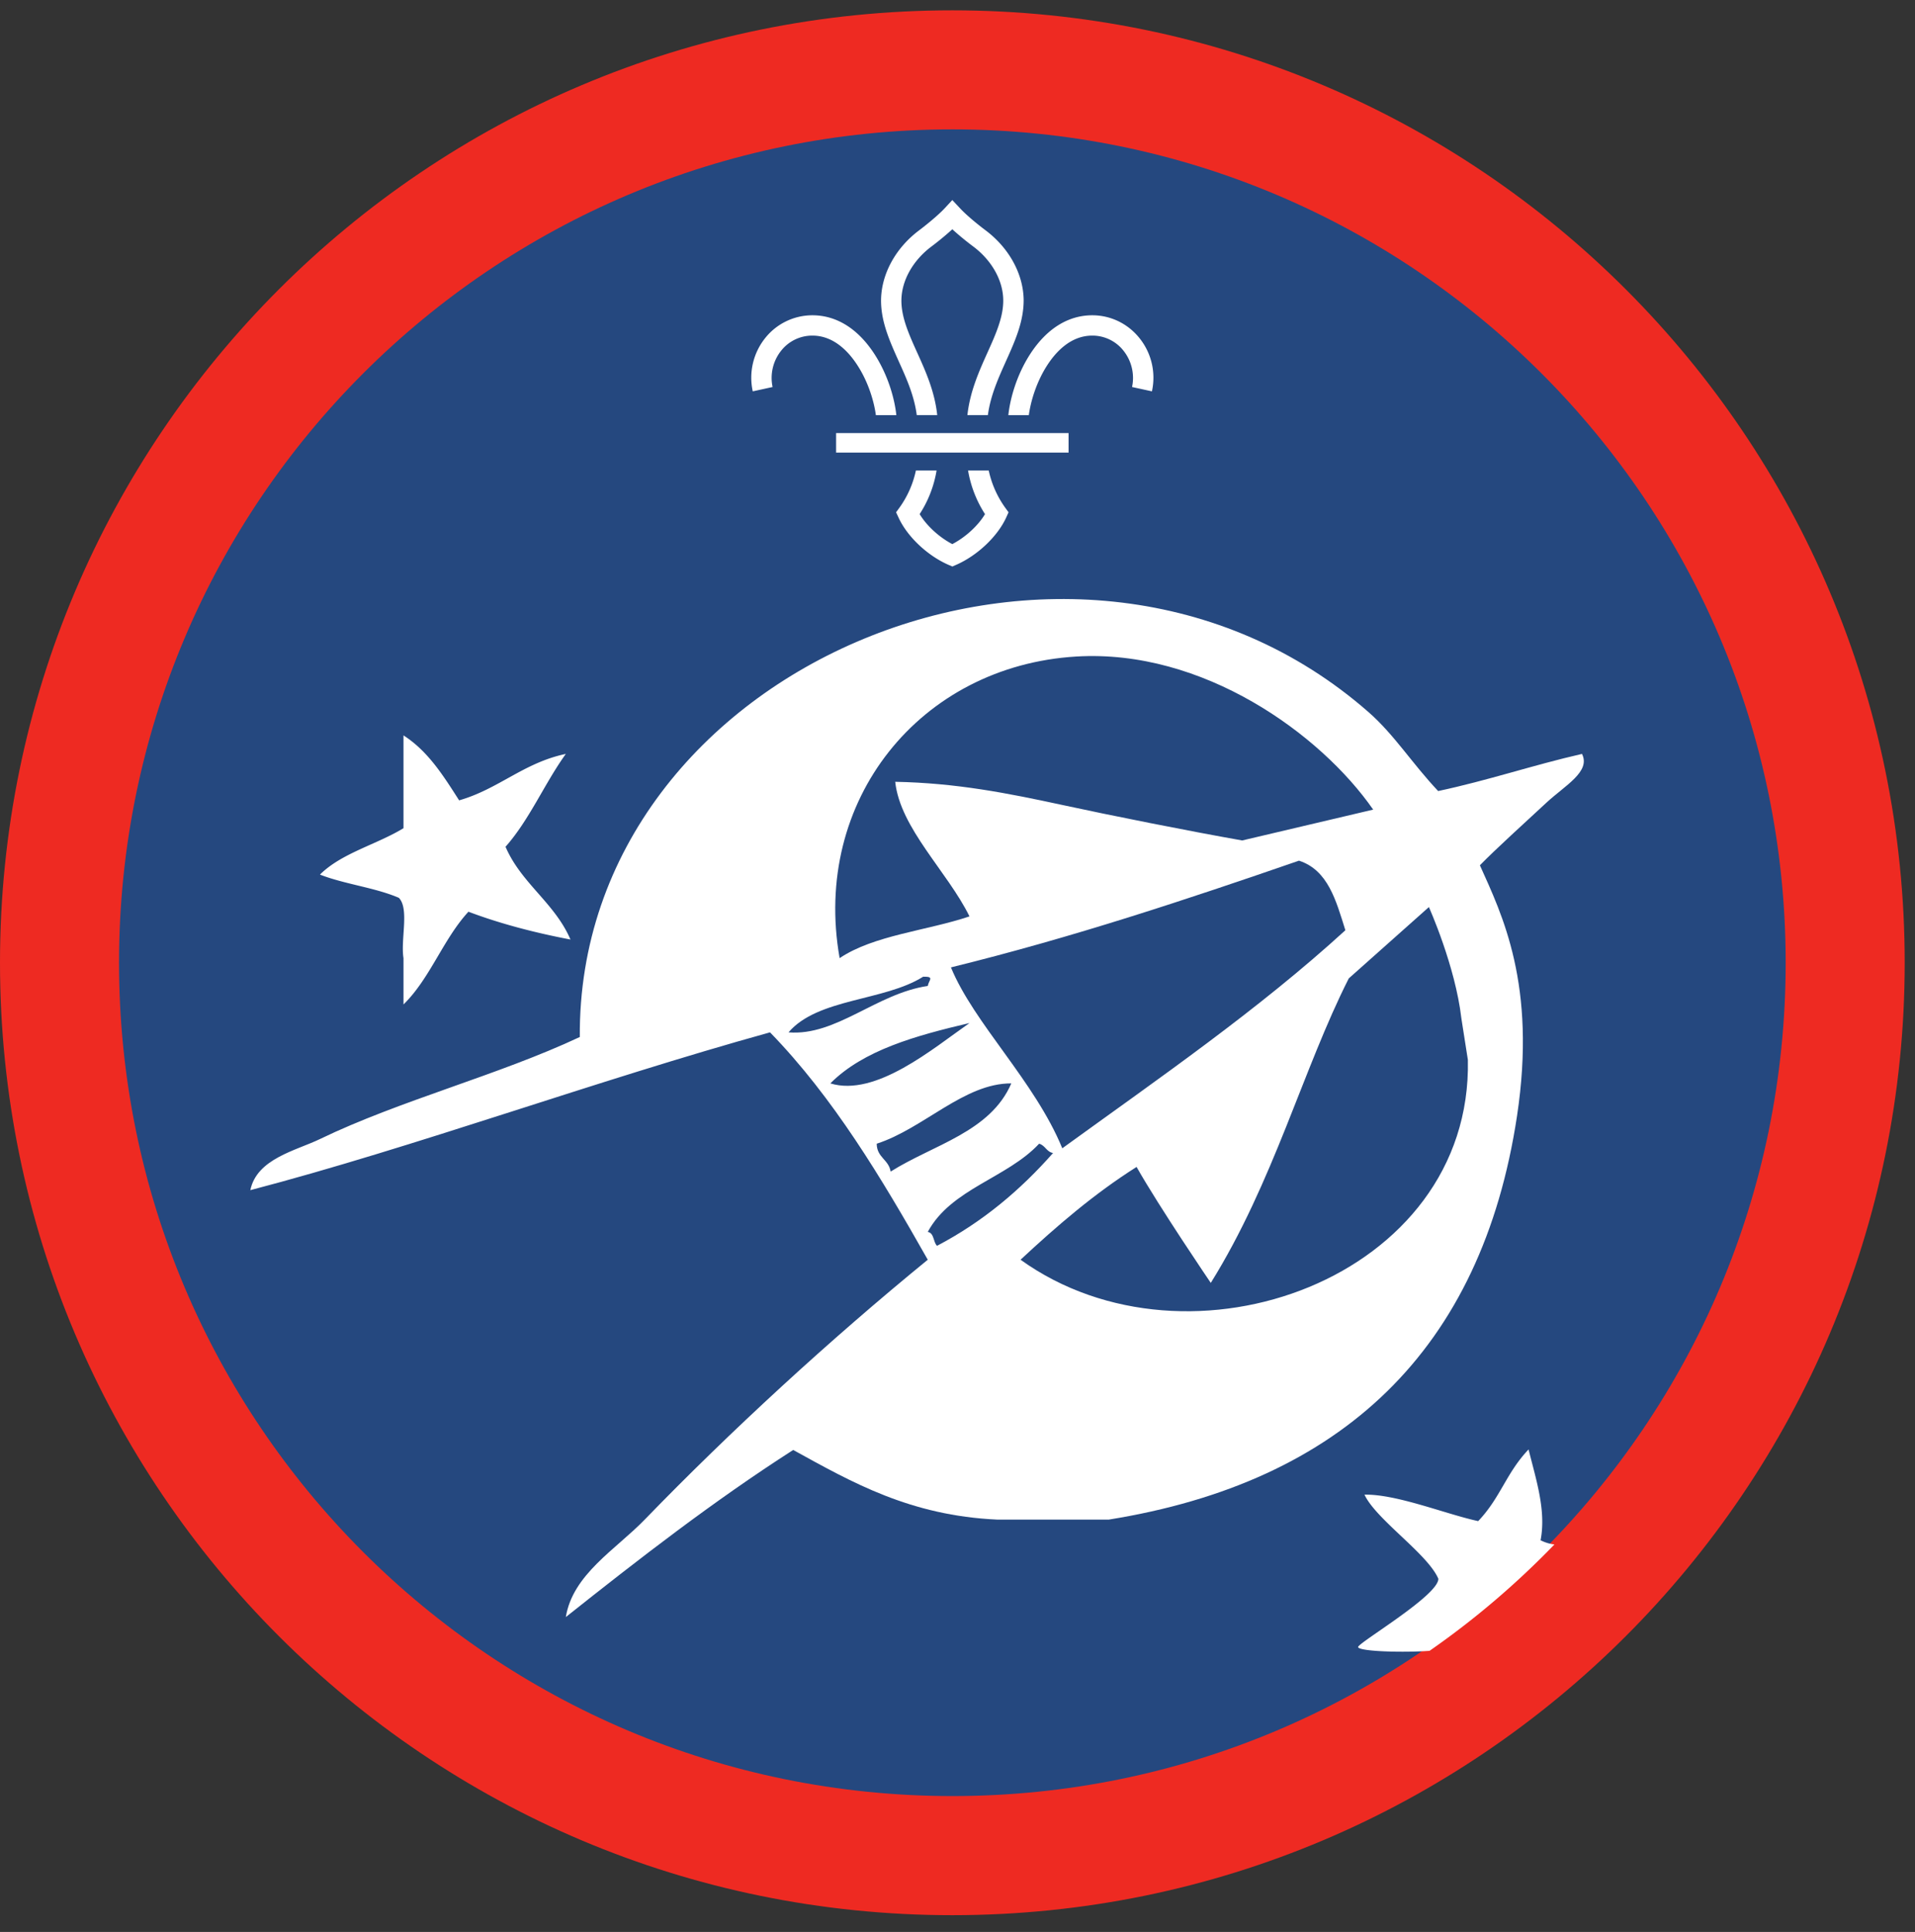
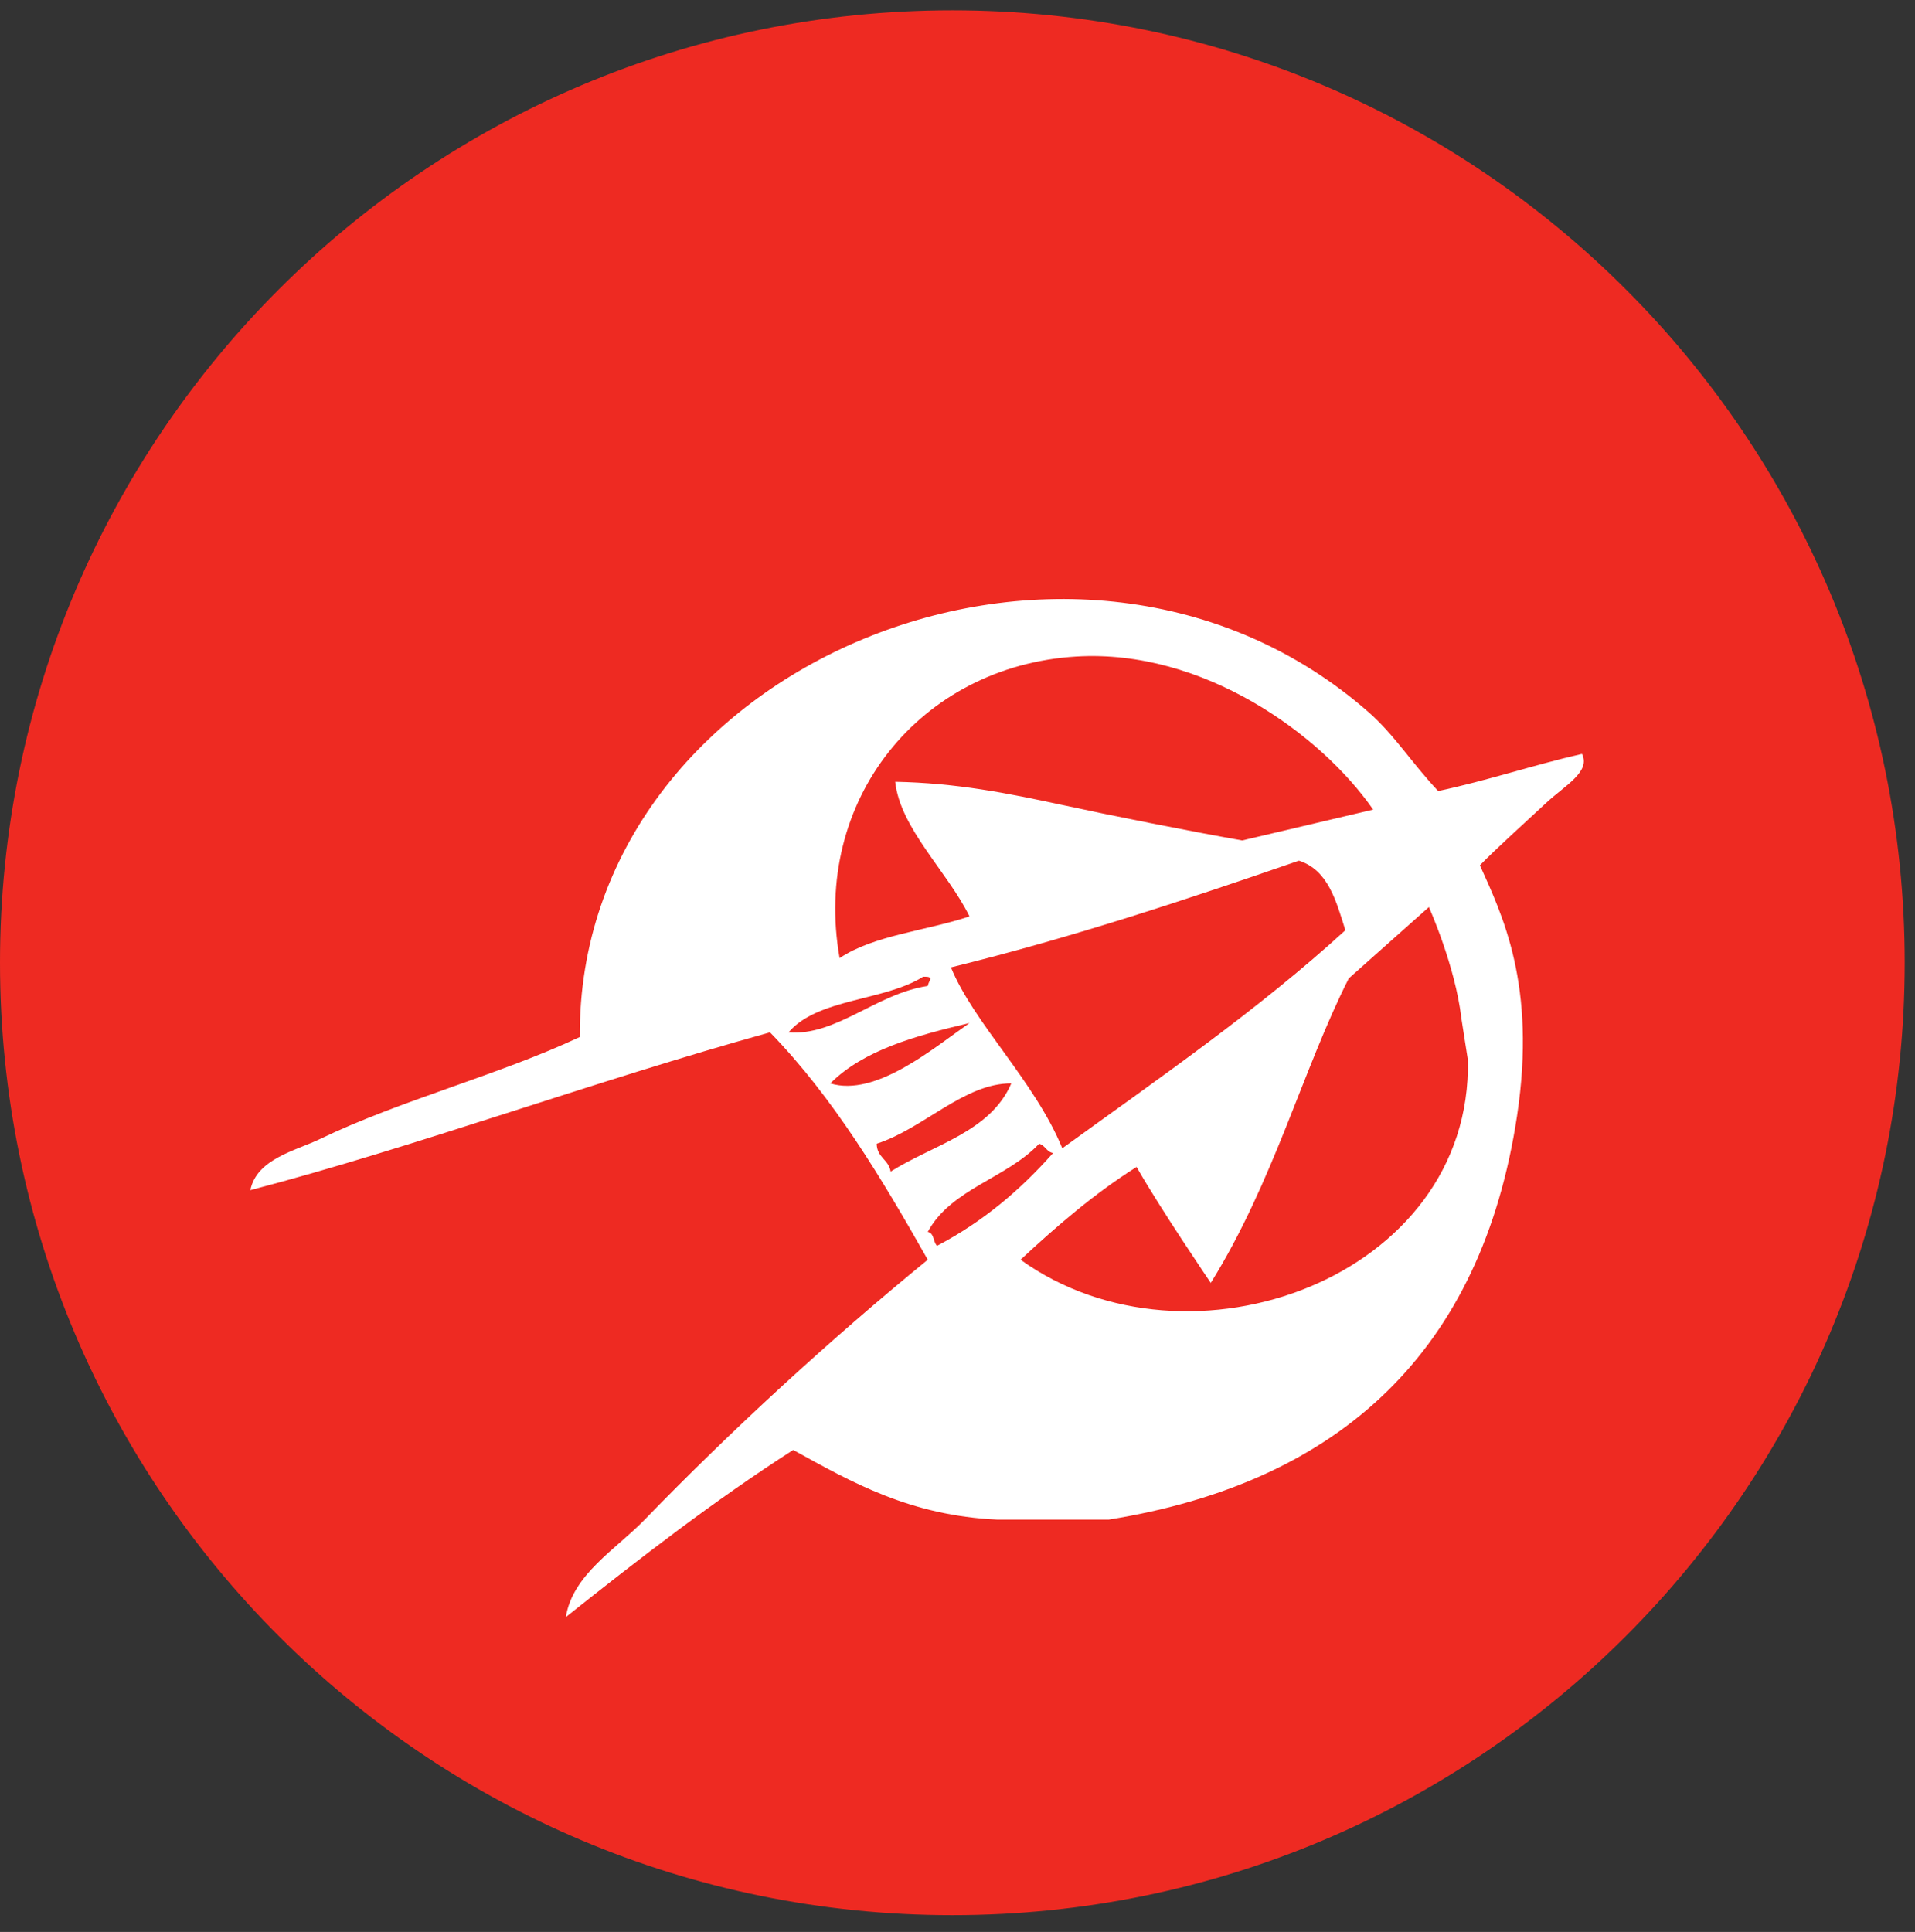
<svg xmlns="http://www.w3.org/2000/svg" height="153.333" viewBox="0 0 152 153.333" width="152">
  <rect x="0" y="0" width="152" height="153.333" fill="#333333" stroke="none" />
  <path d="M75.588.82C33.844.82 0 34.664 0 76.408c0 41.75 33.844 75.595 75.588 75.595 41.75 0 75.595-33.844 75.595-75.595C151.183 34.664 117.339.82 75.588.82" fill="#ee2a22" fill-rule="evenodd" />
-   <path d="M141.735 76.408c0 36.532-29.615 66.141-66.142 66.141-36.53 0-66.145-29.609-66.145-66.141 0-36.525 29.615-66.14 66.145-66.14 36.527 0 66.142 29.615 66.142 66.14" fill="#25487f" fill-rule="evenodd" />
  <path d="M73.64 97.773c.521.094.423.807.735 1.104 3.63-1.901 6.615-4.426 9.209-7.365-.527-.093-.62-.61-1.105-.739-2.547 2.735-6.99 3.572-8.839 7zm-7.733-11.787c3.603 1.1 8.156-2.776 11.046-4.791-4.276 1.005-8.412 2.146-11.046 4.791zm7.733-7.734c.079-.468.574-.755-.364-.735-3.083 1.948-8.37 1.7-10.688 4.418 3.787.306 6.964-3.079 11.052-3.683zm42.355 2.579c-.479-4.172-2.579-8.839-2.579-8.839l-6.359 5.661c-3.625 7.151-5.969 16.167-10.953 24.167 0 0-4.073-5.99-5.89-9.203-3.386 2.14-6.35 4.703-9.209 7.364 13.364 9.61 35.87 1.46 35.505-15.864zm-12.89-12.522c-8.944 3.09-17.965 6.094-27.626 8.47 1.828 4.448 6.661 9.046 8.838 14.358 7.688-5.568 15.543-10.978 22.47-17.306-.735-2.334-1.366-4.771-3.683-5.522zM85.42 52.107c-12.394.75-20.99 11.421-18.776 23.937 2.715-1.823 6.912-2.172 10.308-3.312-1.75-3.553-5.5-6.996-5.896-10.683 4.864.094 8.89.896 13.26 1.839 3.714.807 10.052 2.072 14.281 2.817l10.397-2.448c-4.178-6.01-13.516-12.76-23.574-12.15zM69.588 90.773c.005 1.099.959 1.255 1.105 2.213 3.386-2.14 7.911-3.135 9.578-7-3.735-.02-6.954 3.583-10.683 4.787zm9.573 29.834c-6.92-.314-11.53-2.954-16.202-5.527-6.36 4.079-12.23 8.641-18.047 13.261.547-3.39 3.968-5.365 6.26-7.734 6.801-7.022 14.708-14.287 22.468-20.626-3.681-6.505-7.5-12.88-12.52-18.046-13.844 3.833-28.208 9.114-41.25 12.525.515-2.505 3.63-3.14 5.526-4.057 6.359-3.072 14.172-5.067 20.625-8.099-.209-29.61 39.463-46.072 62.61-25.781 2.046 1.797 3.4 4.005 5.52 6.26 3.947-.838 7.516-2.056 11.417-2.947.713 1.41-1.35 2.5-2.839 3.885-1.656 1.536-4.015 3.672-5.265 4.954 1.75 3.9 4.52 9.473 2.948 19.89-2.803 18.556-13.896 29.067-32.407 32.042h-8.844" fill="#fff" fill-rule="evenodd" />
-   <path d="M31.656 71.257c-1.885-.812-4.317-1.082-6.26-1.843 1.724-1.714 4.495-2.38 6.63-3.682v-7.365c1.947 1.245 3.171 3.208 4.417 5.156 3.15-.906 5.12-2.984 8.469-3.687-1.698 2.354-2.881 5.219-4.787 7.37 1.255 2.915 3.902 4.447 5.156 7.363-2.885-.552-5.604-1.265-8.098-2.208-2.006 2.172-3.047 5.303-5.156 7.36v-3.677c-.24-1.484.478-3.917-.37-4.787M121.328 115.039c-1.776 1.86-2.224 3.828-4 5.688-2.563-.552-6.473-2.152-9.025-2.1.926 1.98 5.014 4.693 5.864 6.677.01 1.344-6.474 5.136-6.37 5.428.124.343 3.588.443 5.672.29a66.816 66.816 0 0 0 9.911-8.442 3.283 3.283 0 0 1-1.099-.333c.46-2.38-.374-4.854-.953-7.208" fill="#fff" fill-rule="evenodd" />
-   <path d="M68.036 28.96c.896 1.365 1.344 2.928 1.485 3.99h1.624c-.135-1.302-.661-3.198-1.754-4.875-1.303-1.995-2.995-3.047-4.896-3.052h-.016a4.788 4.788 0 0 0-3.73 1.792 5.03 5.03 0 0 0-1 4.245l1.574-.344a3.466 3.466 0 0 1 .682-2.885 3.14 3.14 0 0 1 2.474-1.194h.01c1.683 0 2.86 1.266 3.547 2.323M79.776 40.279a7.917 7.917 0 0 1-1.297-2.934h-1.64a9.26 9.26 0 0 0 1.344 3.46c-.552.922-1.547 1.832-2.595 2.379-1.047-.547-2.036-1.457-2.593-2.38a9.065 9.065 0 0 0 1.344-3.459h-1.642a7.83 7.83 0 0 1-1.295 2.934l-.277.38.198.426c.687 1.495 2.265 2.995 3.937 3.735l.328.14h.005l.324-.14c1.671-.74 3.255-2.24 3.943-3.735l.192-.426-.276-.38M83.14 28.96c-.89 1.365-1.337 2.928-1.479 3.99h-1.625c.136-1.302.657-3.198 1.75-4.875 1.302-1.995 3-3.047 4.902-3.052h.01c1.453 0 2.812.656 3.729 1.792a5.012 5.012 0 0 1 1.005 4.245l-1.577-.344a3.467 3.467 0 0 0-.683-2.885 3.132 3.132 0 0 0-2.475-1.194h-.004c-1.688 0-2.865 1.266-3.553 2.323M72.765 32.945h1.626c-.198-1.876-.932-3.505-1.588-4.953-.652-1.443-1.267-2.808-1.256-4.161.016-1.563.906-3.156 2.385-4.266.261-.193.995-.761 1.656-1.37.663.609 1.402 1.177 1.663 1.37 1.478 1.11 2.369 2.703 2.38 4.266.01 1.353-.604 2.718-1.256 4.161-.651 1.448-1.385 3.077-1.589 4.953h1.626c.203-1.547.833-2.937 1.437-4.286.724-1.61 1.406-3.13 1.402-4.844-.022-2.063-1.153-4.136-3.032-5.542-.224-.166-1.375-1.046-2.036-1.761l-.595-.635-.588.635c-.667.715-1.817 1.595-2.036 1.761-1.881 1.406-3.01 3.48-3.032 5.542-.01 1.713.677 3.234 1.396 4.844.61 1.349 1.24 2.74 1.437 4.286M66.364 35.919h18.453v-1.547H66.364z" fill="#fff" />
</svg>